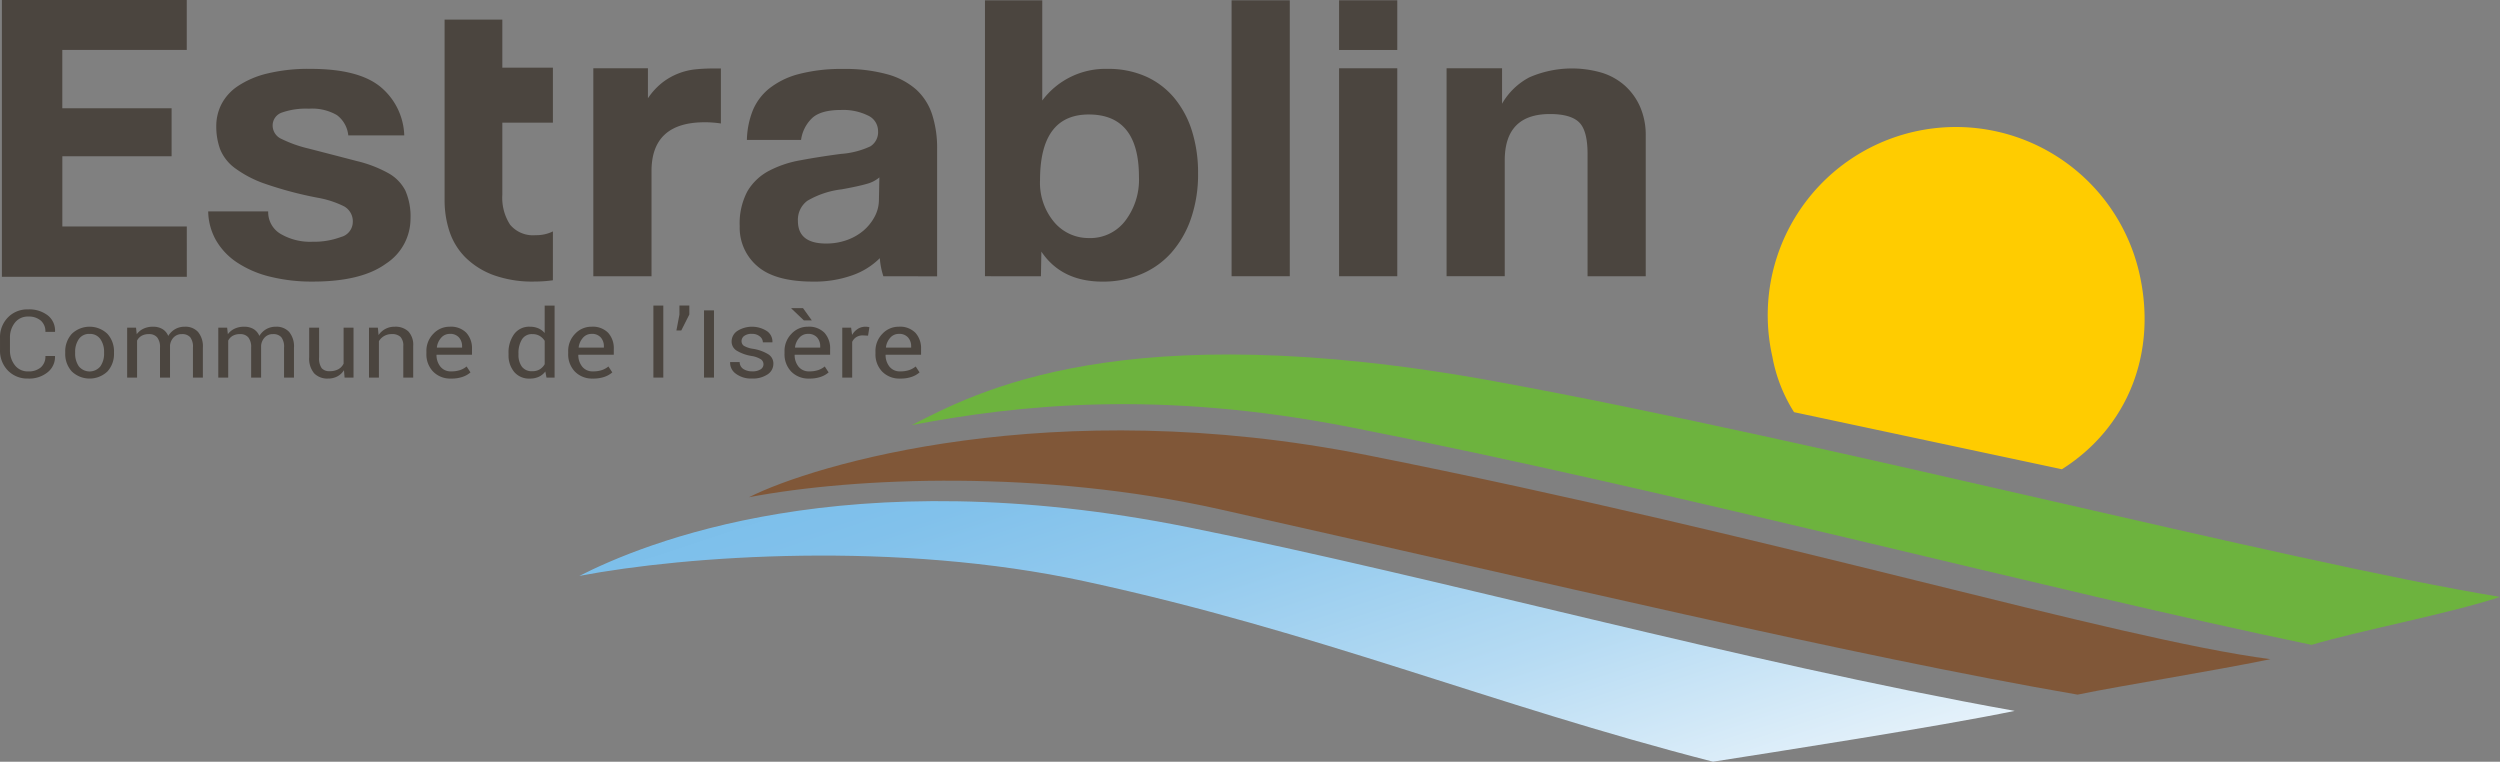
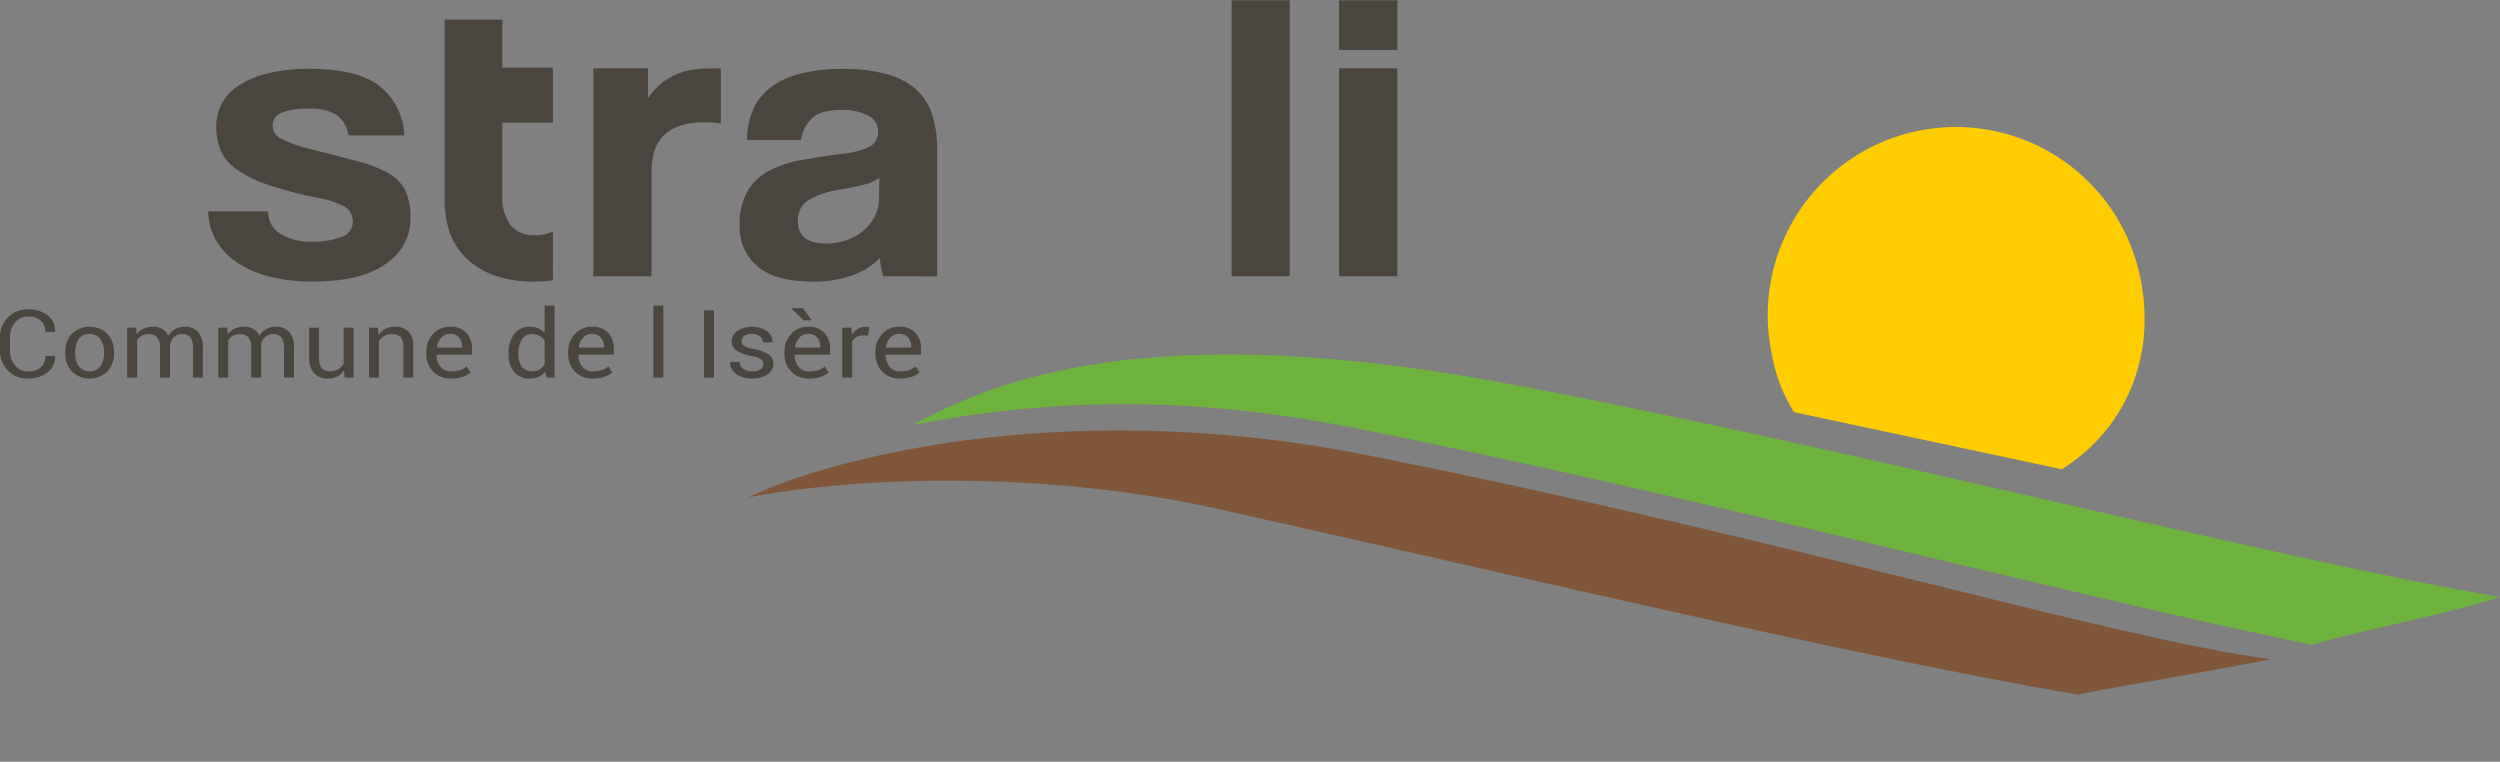
<svg xmlns="http://www.w3.org/2000/svg" width="391.685" height="119.339" viewBox="0 0 391.685 119.339">
  <rect x="0" y="0" width="391.685" height="119.339" fill="#808080" stroke="none" />
  <defs>
    <linearGradient id="a" x1="0.023" y1="0.194" x2="1.161" y2="0.929" gradientUnits="objectBoundingBox">
      <stop offset="0" stop-color="#7abeea" />
      <stop offset="0.136" stop-color="#81c1eb" />
      <stop offset="0.339" stop-color="#95cbee" />
      <stop offset="0.582" stop-color="#b6dbf3" />
      <stop offset="0.856" stop-color="#e4f1fa" />
      <stop offset="1" stop-color="#fff" />
    </linearGradient>
  </defs>
  <g transform="translate(-101.13 -16.487)">
    <g transform="translate(378.081 36.384)">
      <path d="M1203.877,196.316l41.966,8.944c10.258-6.475,14.976-18.128,12.149-30.637a29.481,29.481,0,0,0-57.513,12.994,24.38,24.38,0,0,0,3.4,8.7" transform="translate(-1199.748 -151.637)" fill="#fc0" />
    </g>
    <path d="M901.374,190.617l.017.045a3.061,3.061,0,0,1-1.137,2.485,4.565,4.565,0,0,1-3.082,1A4.227,4.227,0,0,1,894,192.883a4.427,4.427,0,0,1-1.226-3.212V187.8A4.436,4.436,0,0,1,894,184.583a4.214,4.214,0,0,1,3.174-1.269,4.718,4.718,0,0,1,3.1.951,3.023,3.023,0,0,1,1.121,2.52l-.017.043h-1.49a2.244,2.244,0,0,0-.709-1.749,2.876,2.876,0,0,0-2-.644,2.522,2.522,0,0,0-2.073.961,3.686,3.686,0,0,0-.773,2.384v1.887a3.71,3.71,0,0,0,.773,2.4,2.524,2.524,0,0,0,2.073.96,2.888,2.888,0,0,0,2-.639,2.259,2.259,0,0,0,.709-1.77" transform="translate(-791.642 -118.351)" fill="#4b453f" />
    <path d="M904.1,190.3a4.083,4.083,0,0,1,1.025-2.86,4.036,4.036,0,0,1,5.587,0,4.066,4.066,0,0,1,1.028,2.864v.16a4.061,4.061,0,0,1-1.025,2.864,4.055,4.055,0,0,1-5.587,0,4.058,4.058,0,0,1-1.028-2.86m1.554,0a3.47,3.47,0,0,0,.573,2.053,2.177,2.177,0,0,0,3.384,0,3.446,3.446,0,0,0,.576-2.053v-.16a3.453,3.453,0,0,0-.578-2.043,1.951,1.951,0,0,0-1.7-.816,1.918,1.918,0,0,0-1.683.816,3.478,3.478,0,0,0-.573,2.043Z" transform="translate(-792.75 -118.645)" fill="#4b453f" />
    <path d="M916.243,186.464l.113,1.026a2.813,2.813,0,0,1,1.059-.863,3.417,3.417,0,0,1,1.495-.308,2.81,2.81,0,0,1,1.462.362,2.228,2.228,0,0,1,.919,1.085,3.038,3.038,0,0,1,1.064-1.057,2.989,2.989,0,0,1,1.546-.39,2.668,2.668,0,0,1,2.059.82,3.538,3.538,0,0,1,.756,2.47v4.681h-1.554V189.6a2.439,2.439,0,0,0-.432-1.637,1.65,1.65,0,0,0-1.294-.484,1.715,1.715,0,0,0-1.289.508,2.1,2.1,0,0,0-.58,1.278v5.029H920V189.6a2.408,2.408,0,0,0-.445-1.61,1.61,1.61,0,0,0-1.281-.511,2.28,2.28,0,0,0-1.167.269,1.776,1.776,0,0,0-.7.752v5.795h-1.554v-7.827" transform="translate(-793.802 -118.645)" fill="#4b453f" />
    <path d="M932.066,186.464l.112,1.026a2.822,2.822,0,0,1,1.06-.863,3.418,3.418,0,0,1,1.494-.308,2.811,2.811,0,0,1,1.462.362,2.229,2.229,0,0,1,.919,1.085,3.036,3.036,0,0,1,1.064-1.057,2.993,2.993,0,0,1,1.545-.39,2.668,2.668,0,0,1,2.059.82,3.542,3.542,0,0,1,.756,2.47v4.681h-1.555V189.6a2.444,2.444,0,0,0-.431-1.637,1.65,1.65,0,0,0-1.295-.484,1.717,1.717,0,0,0-1.288.508,2.11,2.11,0,0,0-.58,1.278v5.029h-1.561V189.6a2.418,2.418,0,0,0-.445-1.61,1.613,1.613,0,0,0-1.282-.511,2.278,2.278,0,0,0-1.167.269,1.773,1.773,0,0,0-.7.752v5.795h-1.554v-7.827" transform="translate(-795.349 -118.645)" fill="#4b453f" />
    <path d="M951.915,193.149a2.769,2.769,0,0,1-1.034.969,3.013,3.013,0,0,1-1.459.34,2.871,2.871,0,0,1-2.176-.817,3.582,3.582,0,0,1-.78-2.546V186.48h1.553v4.629a2.72,2.72,0,0,0,.4,1.72,1.558,1.558,0,0,0,1.255.472,2.734,2.734,0,0,0,1.367-.309,1.972,1.972,0,0,0,.816-.872V186.48h1.554v7.827h-1.4" transform="translate(-796.893 -118.661)" fill="#4b453f" />
    <path d="M958.242,186.464l.109,1.165a2.953,2.953,0,0,1,1.07-.964,3.034,3.034,0,0,1,1.462-.345,2.93,2.93,0,0,1,2.138.742,3.086,3.086,0,0,1,.756,2.288v4.941h-1.554v-4.912a2,2,0,0,0-.447-1.469,1.879,1.879,0,0,0-1.359-.435,2.353,2.353,0,0,0-1.187.3,2.26,2.26,0,0,0-.825.81v5.707h-1.553v-7.827" transform="translate(-797.909 -118.645)" fill="#4b453f" />
    <path d="M970.708,194.442a3.755,3.755,0,0,1-2.835-1.089,3.891,3.891,0,0,1-1.053-2.823v-.32a3.815,3.815,0,0,1,1.084-2.78,3.467,3.467,0,0,1,2.567-1.111,3.375,3.375,0,0,1,2.609.955,3.594,3.594,0,0,1,.883,2.544v.891h-5.535l-.025.034a2.912,2.912,0,0,0,.624,1.85,2.054,2.054,0,0,0,1.68.724,4.241,4.241,0,0,0,1.384-.2,3.229,3.229,0,0,0,1.028-.569l.608.928a3.663,3.663,0,0,1-1.206.691,5.242,5.242,0,0,1-1.813.277m-.236-7a1.742,1.742,0,0,0-1.333.6,2.731,2.731,0,0,0-.678,1.51l.015.037h3.934V189.4a2.048,2.048,0,0,0-.488-1.4A1.822,1.822,0,0,0,970.471,187.441Z" transform="translate(-798.884 -118.645)" fill="#4b453f" />
    <path d="M981.083,190.163a4.9,4.9,0,0,1,.88-3.047,2.915,2.915,0,0,1,2.464-1.156,3.3,3.3,0,0,1,1.327.253,2.71,2.71,0,0,1,.991.738v-4.3H988.3v11.285h-1.268l-.183-.963a2.7,2.7,0,0,1-1.024.833,3.322,3.322,0,0,1-1.412.281,3.035,3.035,0,0,1-2.443-1.038,4.06,4.06,0,0,1-.883-2.731m1.554,0a3.113,3.113,0,0,0,.528,1.9,1.91,1.91,0,0,0,1.64.713,2.208,2.208,0,0,0,1.167-.29,2.255,2.255,0,0,0,.773-.812v-3.651a2.3,2.3,0,0,0-.779-.77,2.189,2.189,0,0,0-1.147-.287,1.809,1.809,0,0,0-1.651.848,4.075,4.075,0,0,0-.532,2.2Z" transform="translate(-800.279 -118.286)" fill="#4b453f" />
    <path d="M995.331,194.442a3.755,3.755,0,0,1-2.835-1.089,3.89,3.89,0,0,1-1.053-2.823v-.32a3.815,3.815,0,0,1,1.084-2.78,3.469,3.469,0,0,1,2.568-1.111,3.376,3.376,0,0,1,2.609.955,3.594,3.594,0,0,1,.883,2.544v.891h-5.534l-.025.034a2.912,2.912,0,0,0,.624,1.85,2.054,2.054,0,0,0,1.68.724,4.245,4.245,0,0,0,1.384-.2,3.244,3.244,0,0,0,1.029-.569l.607.928a3.653,3.653,0,0,1-1.206.691,5.242,5.242,0,0,1-1.813.277m-.236-7a1.745,1.745,0,0,0-1.333.6,2.736,2.736,0,0,0-.679,1.51l.016.037h3.934V189.4a2.049,2.049,0,0,0-.489-1.4A1.816,1.816,0,0,0,995.094,187.441Z" transform="translate(-801.292 -118.645)" fill="#4b453f" />
    <rect width="1.552" height="11.284" transform="translate(203.5 64.362)" fill="#4b453f" />
-     <path d="M1012.263,184.044l-1.261,2.5h-.765l.474-2.481v-1.418h1.552" transform="translate(-803.131 -118.286)" fill="#4b453f" />
    <rect width="1.562" height="10.531" transform="translate(211.431 65.114)" fill="#4b453f" />
    <path d="M1024.788,192.208a.938.938,0,0,0-.39-.774,3.884,3.884,0,0,0-1.478-.53,6.517,6.517,0,0,1-2.338-.84,1.659,1.659,0,0,1-.784-1.447,1.986,1.986,0,0,1,.883-1.626,4.314,4.314,0,0,1,4.67.031,2,2,0,0,1,.842,1.706l-.017.042h-1.482a1.2,1.2,0,0,0-.469-.921,1.823,1.823,0,0,0-1.241-.408,1.9,1.9,0,0,0-1.23.332,1.008,1.008,0,0,0-.4.8.868.868,0,0,0,.354.731,3.88,3.88,0,0,0,1.443.477,6.545,6.545,0,0,1,2.4.864,1.694,1.694,0,0,1,.789,1.464,1.973,1.973,0,0,1-.917,1.685,4.1,4.1,0,0,1-2.4.644,3.973,3.973,0,0,1-2.571-.76,2.1,2.1,0,0,1-.89-1.771l.015-.044h1.482a1.285,1.285,0,0,0,.615,1.105,2.56,2.56,0,0,0,1.35.347,2.339,2.339,0,0,0,1.3-.307.929.929,0,0,0,.468-.806" transform="translate(-804.042 -118.645)" fill="#4b453f" />
    <path d="M1032.9,194.126a3.757,3.757,0,0,1-2.835-1.089,3.891,3.891,0,0,1-1.053-2.823v-.32a3.816,3.816,0,0,1,1.085-2.78,3.46,3.46,0,0,1,2.566-1.111,3.374,3.374,0,0,1,2.609.955,3.594,3.594,0,0,1,.883,2.544v.891h-5.534l-.025.034a2.91,2.91,0,0,0,.623,1.85,2.054,2.054,0,0,0,1.68.724,4.244,4.244,0,0,0,1.384-.2,3.241,3.241,0,0,0,1.029-.569l.607.928a3.654,3.654,0,0,1-1.206.691,5.245,5.245,0,0,1-1.813.277m.386-9.114h-1.246l-1.97-1.88.024-.043h1.813Zm-.622,2.113a1.745,1.745,0,0,0-1.333.6,2.73,2.73,0,0,0-.678,1.51l.015.037h3.934v-.189a2.048,2.048,0,0,0-.488-1.4A1.822,1.822,0,0,0,1032.664,187.125Z" transform="translate(-804.967 -118.329)" fill="#4b453f" />
    <path d="M1043.078,187.722l-.8-.042a1.887,1.887,0,0,0-1.036.267,1.743,1.743,0,0,0-.651.752v5.592h-1.553v-7.827h1.388l.151,1.143a2.774,2.774,0,0,1,.894-.947,2.219,2.219,0,0,1,1.226-.34,2.163,2.163,0,0,1,.331.024,2.256,2.256,0,0,1,.261.056" transform="translate(-805.947 -118.645)" fill="#4b453f" />
    <path d="M1048.693,194.442a3.756,3.756,0,0,1-2.835-1.089,3.887,3.887,0,0,1-1.053-2.823v-.32a3.816,3.816,0,0,1,1.084-2.78,3.466,3.466,0,0,1,2.567-1.111,3.377,3.377,0,0,1,2.609.955,3.594,3.594,0,0,1,.883,2.544v.891h-5.534l-.024.034a2.9,2.9,0,0,0,.624,1.85,2.052,2.052,0,0,0,1.679.724,4.232,4.232,0,0,0,1.383-.2,3.227,3.227,0,0,0,1.029-.569l.608.928a3.669,3.669,0,0,1-1.207.691,5.246,5.246,0,0,1-1.813.277m-.236-7a1.743,1.743,0,0,0-1.333.6,2.739,2.739,0,0,0-.679,1.51l.017.037h3.934V189.4a2.047,2.047,0,0,0-.489-1.4A1.818,1.818,0,0,0,1048.456,187.441Z" transform="translate(-806.512 -118.645)" fill="#4b453f" />
    <path d="M1119.87,202.543c51.057,10.036,110.29,25.768,150.555,34.091,7.529-2.235,21.511-4.873,29.518-7.505-34.2-5.661-105.79-24.338-157.416-33.769-58.729-10.727-81.482,1.805-91.425,6.842,16.763-3.187,38.711-5.566,68.767.341" transform="translate(-807.127 -119.117)" fill="#6db33e" />
    <path d="M1096.555,216.677c51.633,11.558,98.643,22.86,134.433,29.046,7.369-1.508,20.265-3.519,30.217-5.55-24.779-3.282-75.967-18.928-141.531-31.973-49.4-9.83-86.888,1.556-96.829,6.593,16.763-3.188,45.975-4.325,73.709,1.884" transform="translate(-804.364 -120.406)" fill="#805738" />
    <path d="M950.876,151.965a4.532,4.532,0,0,0-1.788-3.184,7.746,7.746,0,0,0-4.381-1,11.377,11.377,0,0,0-4.245.61,2.131,2.131,0,0,0-1.437,2.093,2.308,2.308,0,0,0,1.437,2.058,19.582,19.582,0,0,0,4.172,1.479q4.489,1.158,7.575,1.963a19.618,19.618,0,0,1,4.945,1.9,6.551,6.551,0,0,1,2.665,2.733,10.1,10.1,0,0,1,.806,4.405,8.412,8.412,0,0,1-3.857,7.046q-3.86,2.8-11.432,2.8a27.149,27.149,0,0,1-6.731-.773,16.354,16.354,0,0,1-5.156-2.219,10.468,10.468,0,0,1-3.295-3.473,9.5,9.5,0,0,1-1.227-4.535h9.4a3.947,3.947,0,0,0,1.927,3.519,9.128,9.128,0,0,0,5.015,1.24,12,12,0,0,0,4.454-.742,2.457,2.457,0,0,0,1.858-2.289,2.676,2.676,0,0,0-1.366-2.515,15.121,15.121,0,0,0-4.173-1.354,58.841,58.841,0,0,1-8.136-2.158,17.56,17.56,0,0,1-4.8-2.485,6.864,6.864,0,0,1-2.314-2.965,10.364,10.364,0,0,1-.6-3.613,7.532,7.532,0,0,1,.807-3.417,7.682,7.682,0,0,1,2.56-2.838,14.4,14.4,0,0,1,4.556-1.966,27.315,27.315,0,0,1,6.875-.742q7.432,0,10.87,2.768a10.292,10.292,0,0,1,3.786,7.655" transform="translate(-795.178 -114.265)" fill="#4b453f" />
    <path d="M995.809,174.021V141.438h8.555v4.7a10.643,10.643,0,0,1,2.352-2.53,10.192,10.192,0,0,1,5.152-2.008q1.334-.13,2.736-.131h1.191v8.62a16.617,16.617,0,0,0-2.522-.192q-8.349,0-8.347,7.656v16.469" transform="translate(-801.72 -114.255)" fill="#4b453f" />
    <path d="M1043.735,174.031a11.867,11.867,0,0,1-.557-2.83,11.4,11.4,0,0,1-4.278,2.67,17.561,17.561,0,0,1-6.171,1q-5.962,0-8.732-2.413a7.921,7.921,0,0,1-2.769-6.272,10.689,10.689,0,0,1,1.192-5.437,8.5,8.5,0,0,1,3.3-3.184,16.8,16.8,0,0,1,5.014-1.7q2.911-.548,6.346-1a13.1,13.1,0,0,0,4.629-1.188,2.627,2.627,0,0,0,1.194-2.413,2.662,2.662,0,0,0-1.58-2.412,8.806,8.806,0,0,0-4.243-.869q-3.154,0-4.524,1.285a5.829,5.829,0,0,0-1.716,3.411h-8.486a13.3,13.3,0,0,1,.875-4.5,8.654,8.654,0,0,1,2.595-3.537,12.515,12.515,0,0,1,4.662-2.285,26.268,26.268,0,0,1,6.993-.8,24.576,24.576,0,0,1,6.885.838,11.341,11.341,0,0,1,4.543,2.411,9.059,9.059,0,0,1,2.481,3.925,16.983,16.983,0,0,1,.769,5.308v20.008m-9.046-15.5a5.084,5.084,0,0,1-2.035,1.029q-1.333.383-3.857.838a13.805,13.805,0,0,0-5.4,1.8,3.7,3.7,0,0,0-1.471,3.154q0,3.539,4.417,3.539a9.524,9.524,0,0,0,3.262-.547,8.336,8.336,0,0,0,2.594-1.48,7.534,7.534,0,0,0,1.752-2.187,5.63,5.63,0,0,0,.668-2.672Z" transform="translate(-804.205 -114.265)" fill="#4b453f" />
-     <path d="M1063.82,172.866V129.635h8.977v15.7a12.333,12.333,0,0,1,10.238-4.954,14.4,14.4,0,0,1,6,1.191,12.394,12.394,0,0,1,4.455,3.378,15.117,15.117,0,0,1,2.768,5.179,21.756,21.756,0,0,1,.948,6.6,21.221,21.221,0,0,1-1.122,7.138,15.824,15.824,0,0,1-3.086,5.339,13.058,13.058,0,0,1-4.733,3.347,15.409,15.409,0,0,1-6,1.158q-6.452,0-9.607-4.7l-.07,3.86m7.574-5.982a6.9,6.9,0,0,0,5.61-2.671,10.6,10.6,0,0,0,2.174-6.915q0-9.773-7.854-9.778-7.644,0-7.645,10.294a9.564,9.564,0,0,0,2.209,6.561A7.039,7.039,0,0,0,1080.161,166.884Z" transform="translate(-808.371 -113.101)" fill="#4b453f" />
    <rect width="9.118" height="43.231" transform="translate(294.088 16.535)" fill="#4b453f" />
    <path d="M1125.316,137.419v-7.784h9.118v7.784m-9.118,35.447V140.285h9.118v32.581Z" transform="translate(-814.387 -113.101)" fill="#4b453f" />
-     <path d="M1166.071,174.021V154.849q0-3.666-1.333-4.953t-4.558-1.287q-7.083,0-7.084,7.269v18.142h-9.114V141.44h8.694v5.547a10.651,10.651,0,0,1,4.265-4.122,16.688,16.688,0,0,1,11.395-.719,9.838,9.838,0,0,1,3.6,2.03,9.736,9.736,0,0,1,2.376,3.319,11.117,11.117,0,0,1,.874,4.545v21.981" transform="translate(-816.212 -114.255)" fill="#4b453f" />
    <path d="M986.95,166.172a5.847,5.847,0,0,1-2.7.589,4.665,4.665,0,0,1-4.008-1.641,7.725,7.725,0,0,1-1.218-4.663V149.134h7.925v-8.613h-7.925v-7.535H969.98v28.307a15.443,15.443,0,0,0,.768,4.889,10.356,10.356,0,0,0,2.485,4.054A12.283,12.283,0,0,0,977.6,173a17.919,17.919,0,0,0,6.436,1.029,21.223,21.223,0,0,0,2.91-.2" transform="translate(-799.193 -113.429)" fill="#4b453f" />
-     <path d="M922.069,165.069h-19.5v-11h17.118v-7.527H902.564v-9.135h19.5v-7.825H893.1v43.37h28.973" transform="translate(-791.673 -113.096)" fill="#4b453f" />
-     <path d="M1218.261,249.471c-43.29-7.762-89.813-20.8-129.469-28.769-53.688-10.788-85.474,2.584-95.416,7.622,16.764-3.187,49.761-5.533,79.233.854,36.733,7.963,63.3,19.238,98.385,28.255,9.086-1.428,35.544-5.519,47.266-7.962" transform="translate(-801.482 -121.607)" fill="url(#a)" />
  </g>
</svg>